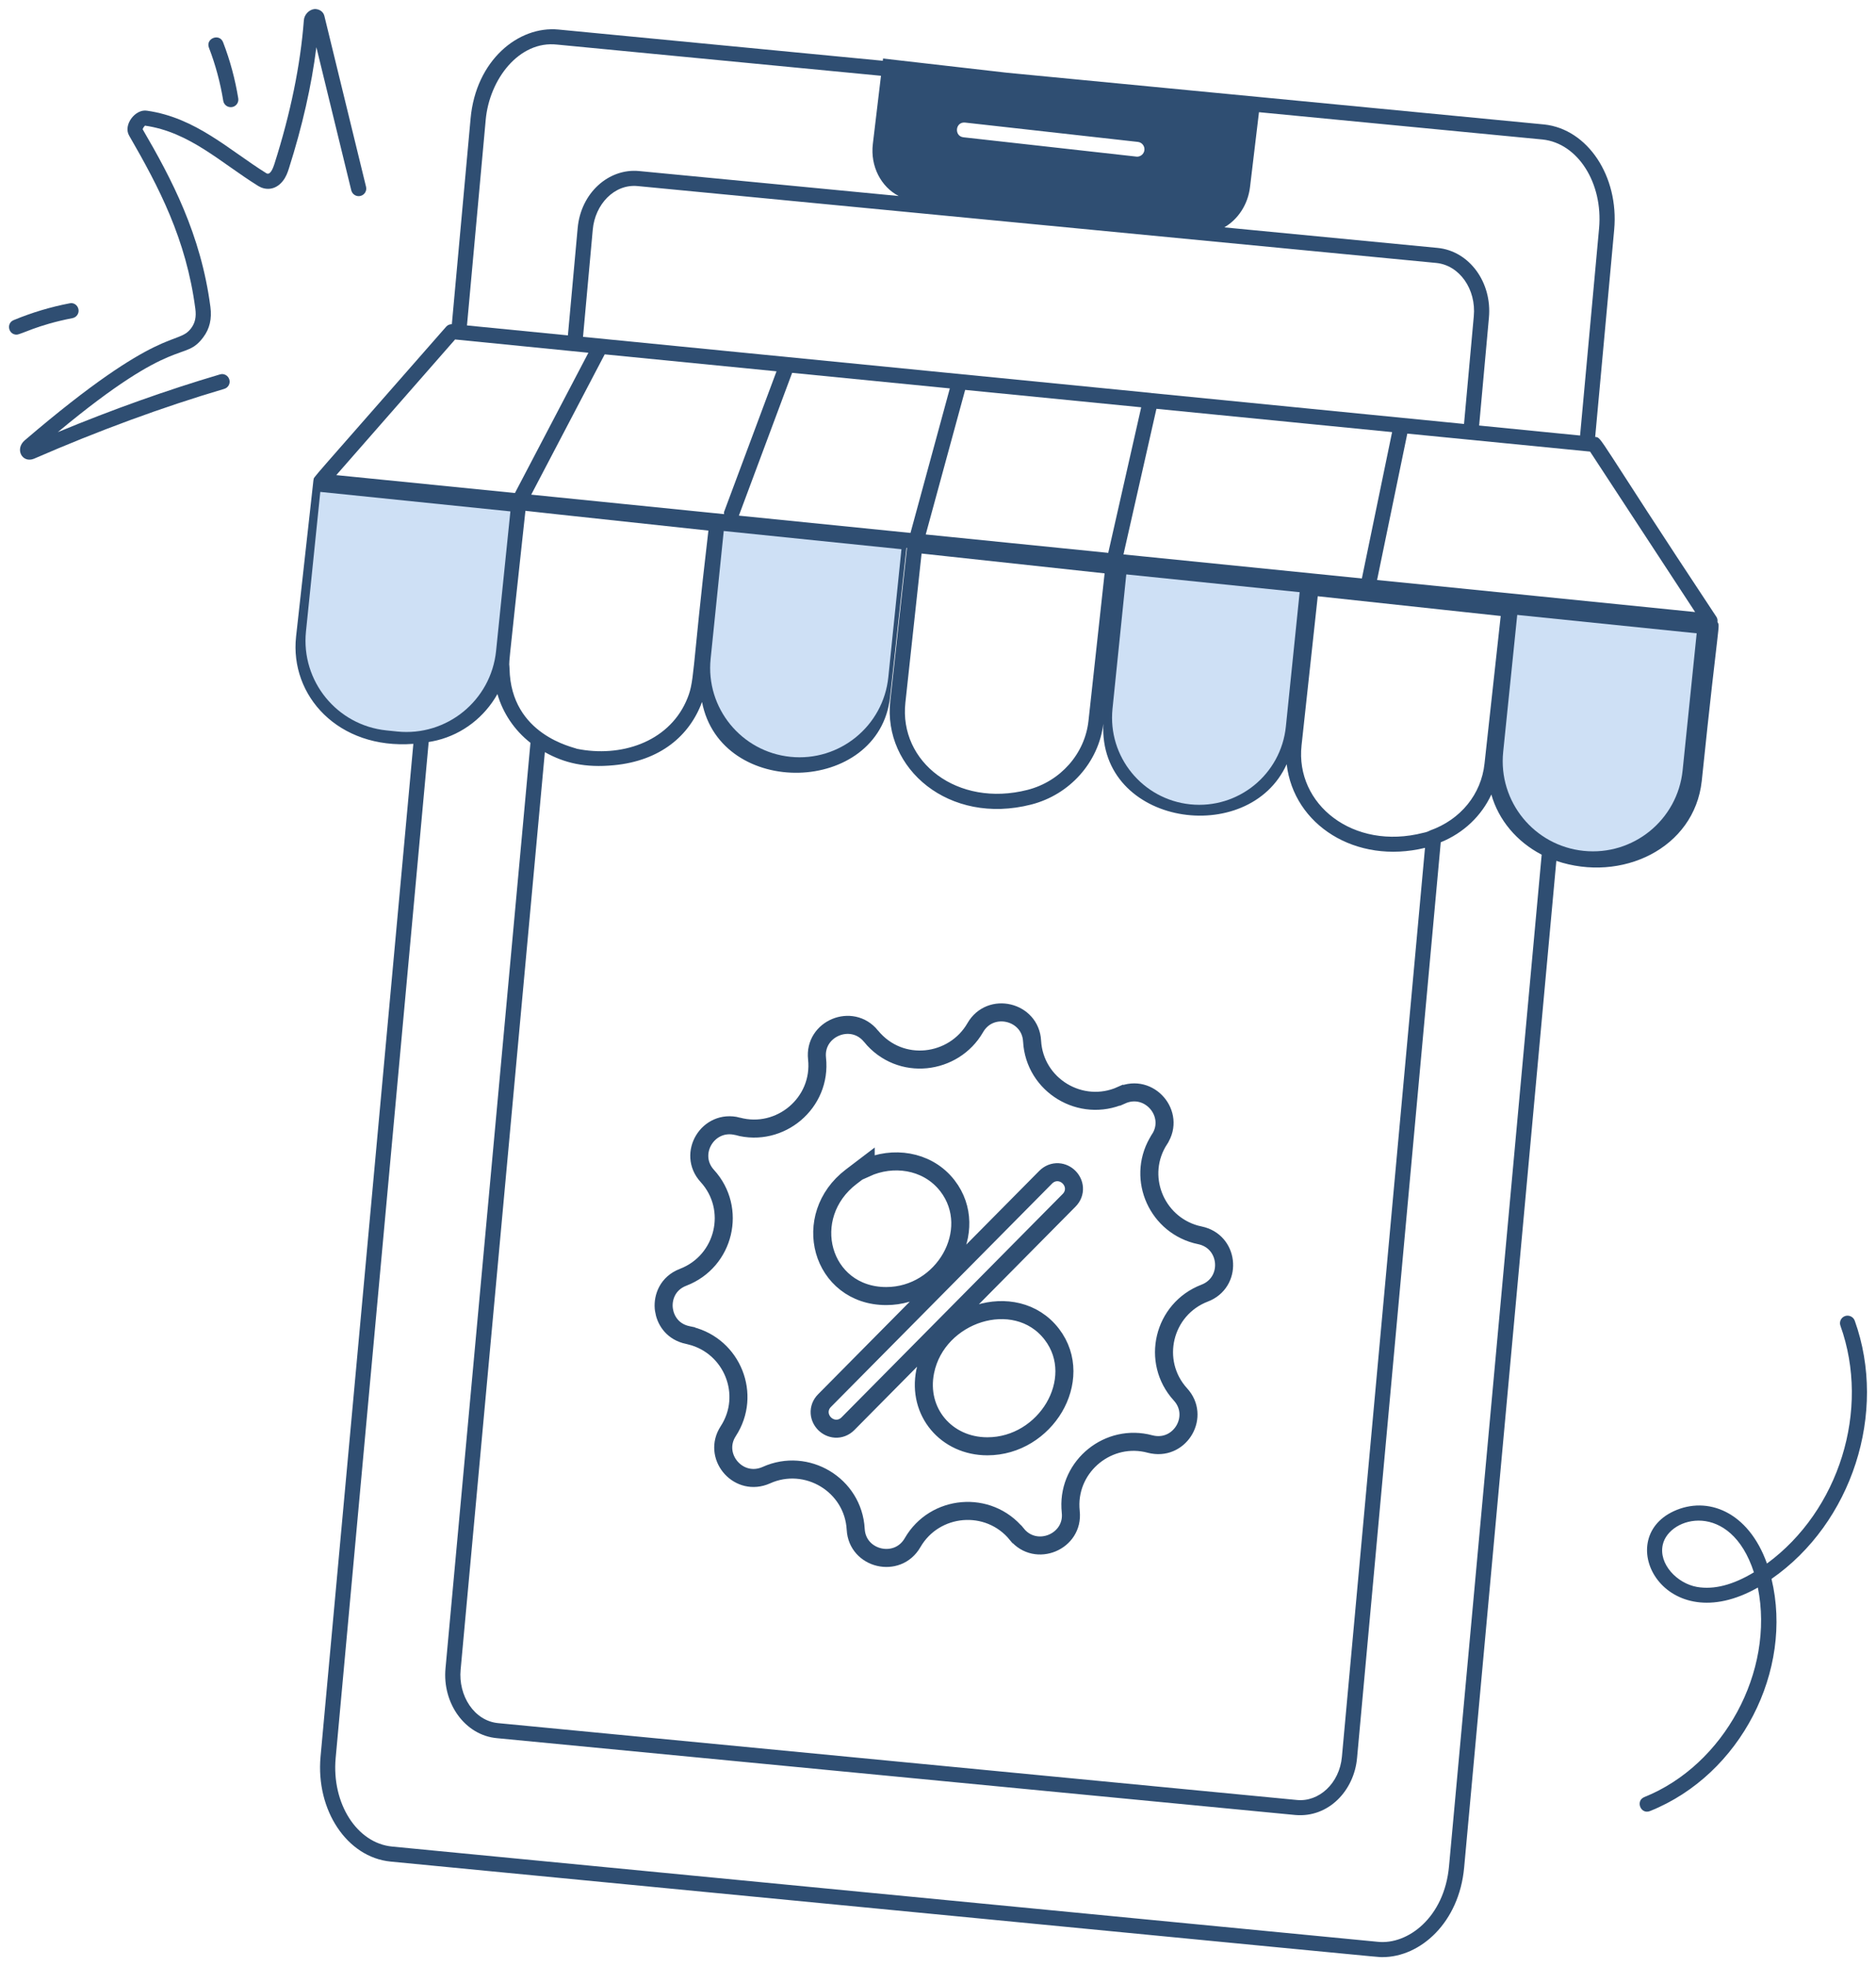
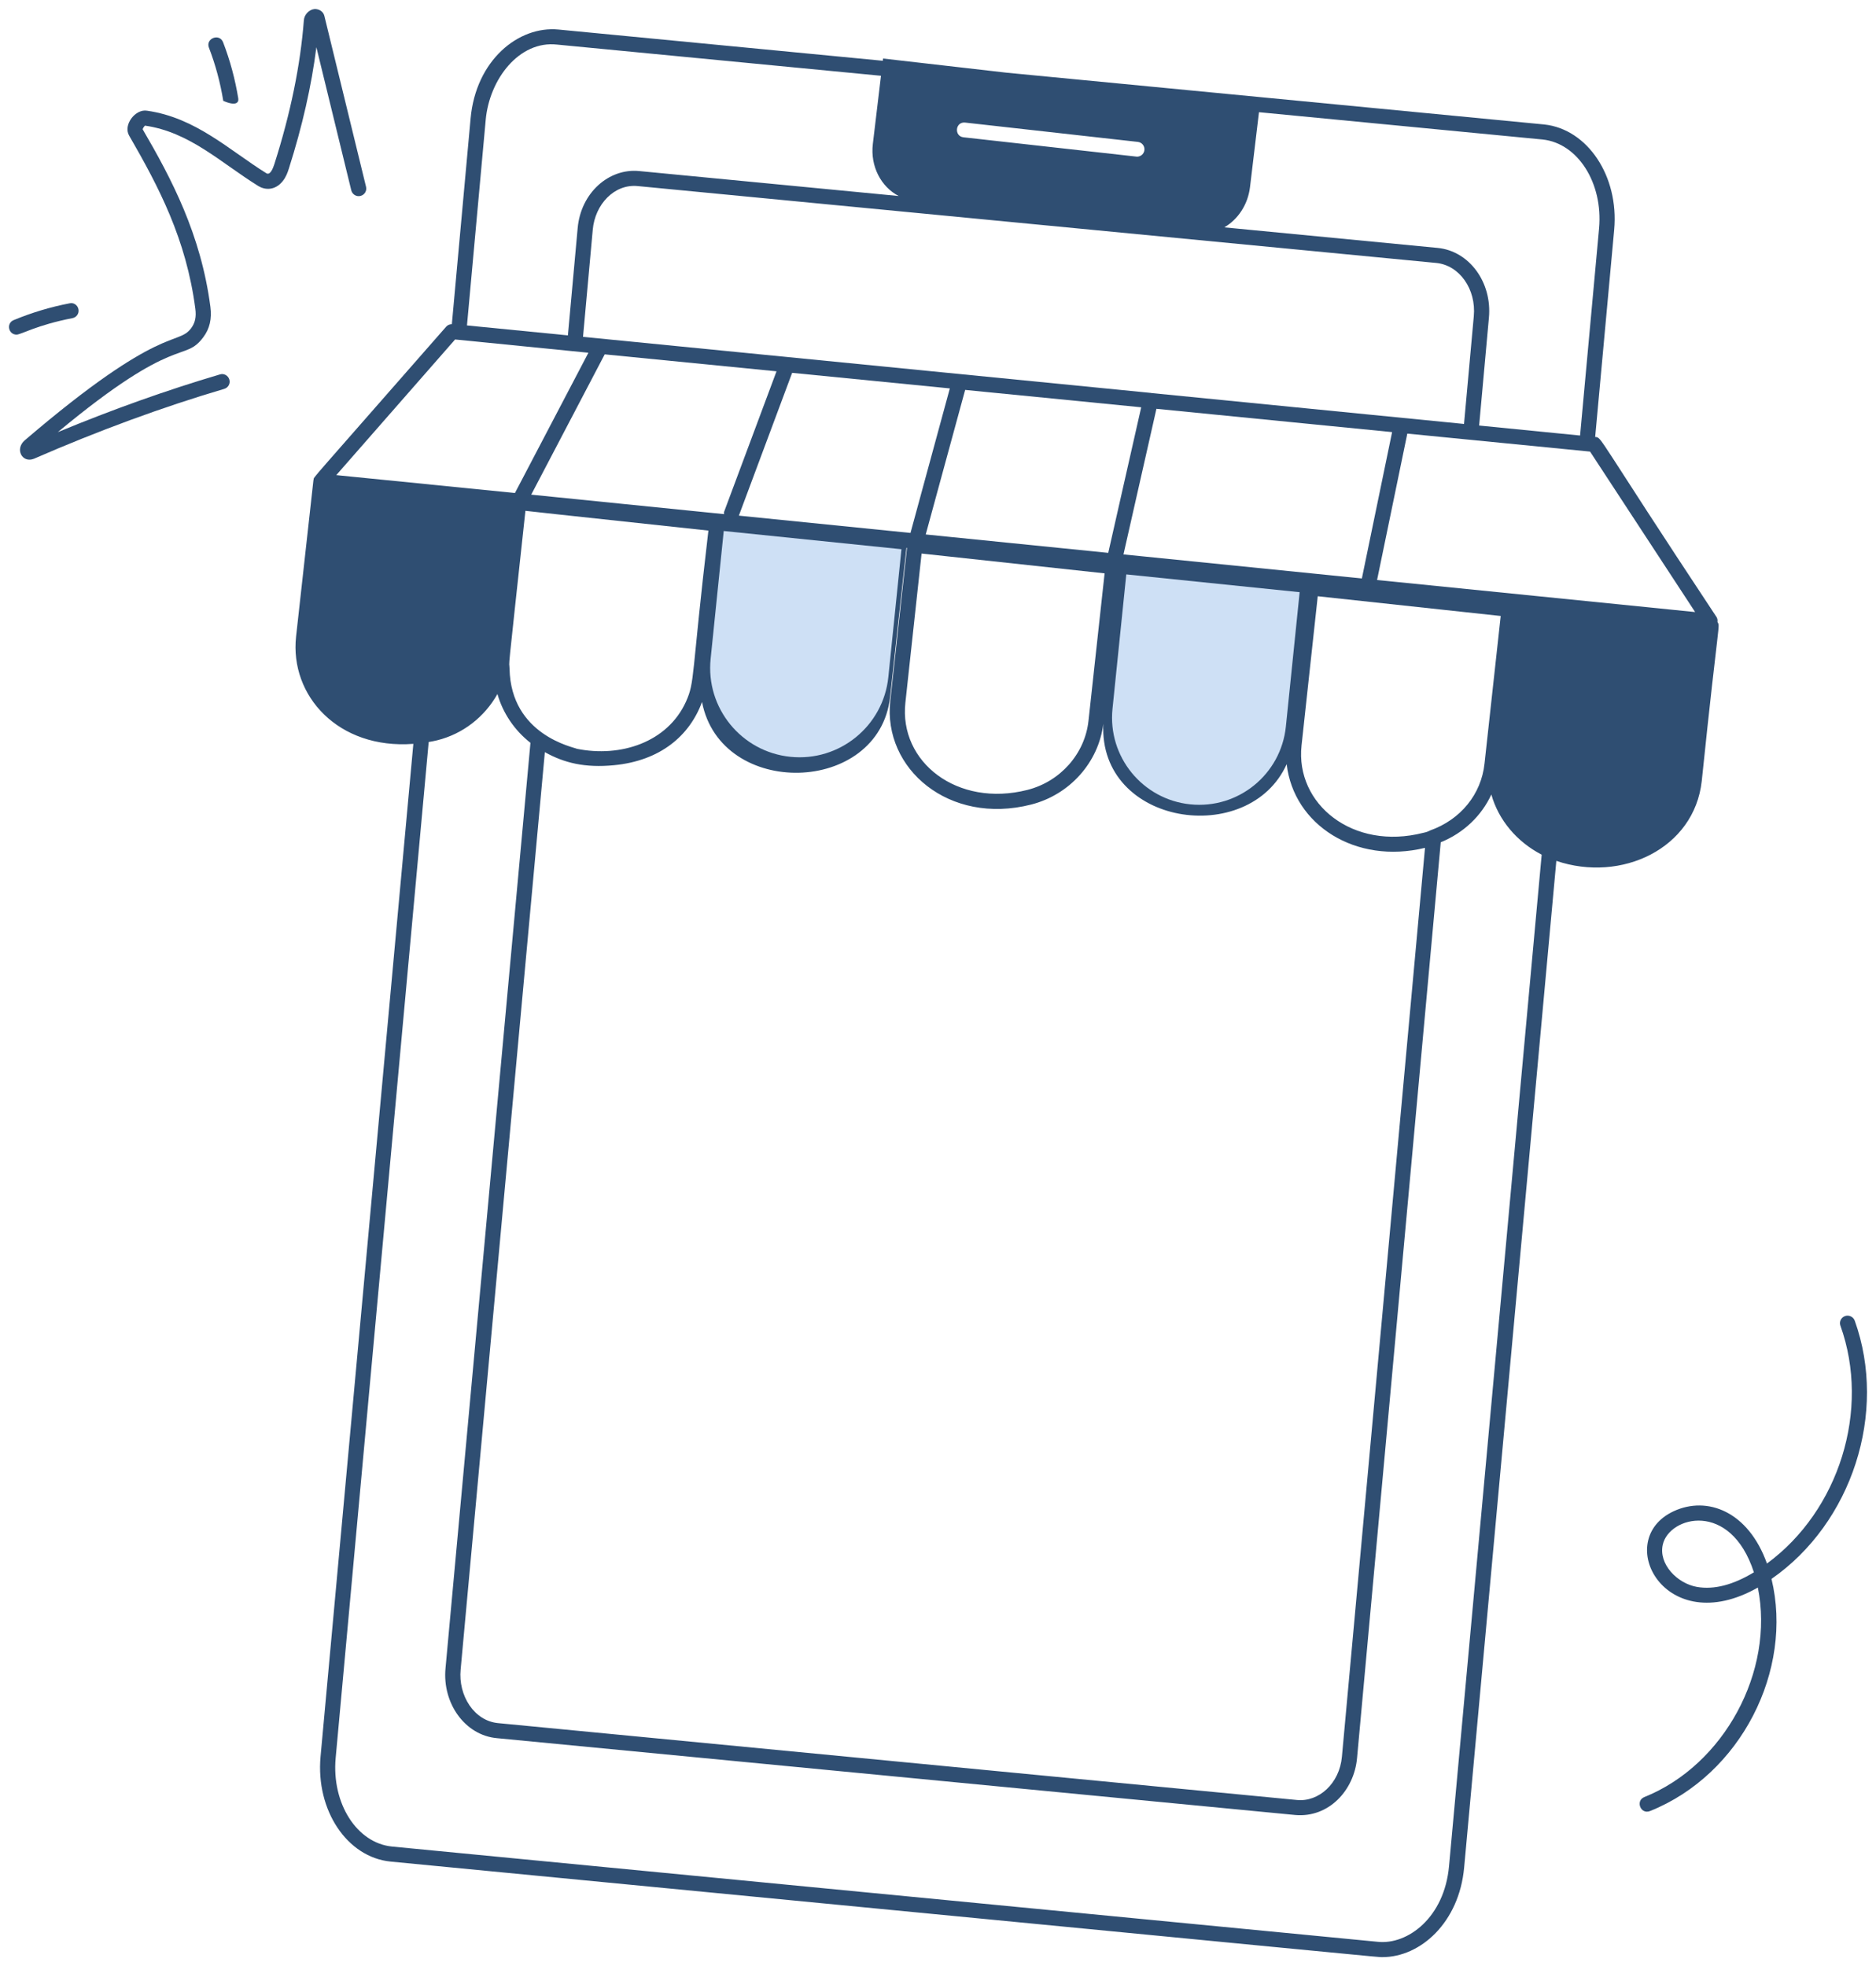
<svg xmlns="http://www.w3.org/2000/svg" width="104" height="109" viewBox="0 0 104 109" fill="none">
  <g clip-path="url(#clip0_226_2994)">
    <path d="M1.887 25.43C5.469 23.87 9.015 22.568 12.43 21.559C12.652 21.494 12.781 21.262 12.713 21.039C12.647 20.819 12.412 20.684 12.19 20.758C9.27 21.62 6.255 22.694 3.204 23.958C9.848 18.429 10.192 20.137 11.271 18.694C11.623 18.227 11.751 17.676 11.664 17.012C11.139 12.995 9.51 9.912 7.909 7.168C7.915 7.106 8.014 6.983 8.035 6.965C10.512 7.319 12.223 9.011 14.316 10.31C14.667 10.53 15.232 10.588 15.671 10.044C15.857 9.814 15.946 9.56 16.015 9.341C16.759 7.004 17.271 4.749 17.539 2.617L19.474 10.554C19.53 10.778 19.76 10.919 19.982 10.863C20.209 10.808 20.347 10.582 20.293 10.358L17.983 0.886C17.922 0.637 17.698 0.502 17.45 0.5C17.141 0.524 16.869 0.803 16.845 1.123C16.656 3.604 16.107 6.284 15.212 9.091C15.136 9.327 14.979 9.741 14.762 9.602C12.697 8.316 10.853 6.523 8.155 6.138C7.508 6.023 6.816 6.922 7.157 7.514C8.805 10.369 10.324 13.253 10.829 17.12C10.888 17.57 10.817 17.902 10.597 18.195C9.845 19.198 8.981 17.901 1.376 24.407C0.802 24.897 1.235 25.698 1.888 25.43L1.887 25.43Z" fill="#2F4E72" />
-     <path d="M11.583 2.644C11.948 3.594 12.214 4.585 12.377 5.591C12.412 5.806 12.615 5.972 12.86 5.937C13.089 5.9 13.245 5.685 13.209 5.457C13.036 4.395 12.755 3.347 12.369 2.346C12.164 1.819 11.385 2.135 11.583 2.644H11.583Z" fill="#2F4E72" />
+     <path d="M11.583 2.644C11.948 3.594 12.214 4.585 12.377 5.591C13.089 5.9 13.245 5.685 13.209 5.457C13.036 4.395 12.755 3.347 12.369 2.346C12.164 1.819 11.385 2.135 11.583 2.644H11.583Z" fill="#2F4E72" />
    <path d="M0.92 18.551C1.162 18.551 2.04 18.02 4.018 17.637C4.245 17.595 4.395 17.374 4.35 17.147C4.307 16.919 4.087 16.759 3.857 16.816C2.796 17.019 1.754 17.333 0.757 17.747C0.335 17.921 0.462 18.552 0.92 18.552V18.551Z" fill="#2F4E72" />
    <path d="M102.82 73.215C102.743 72.996 102.495 72.886 102.282 72.961C102.064 73.038 101.949 73.278 102.028 73.496C103.703 78.164 101.954 83.745 97.955 86.68C96.923 83.79 94.65 82.914 92.782 83.781C89.364 85.37 92.287 90.949 97.45 88.011C98.387 92.654 95.576 97.853 91.159 99.626C90.651 99.827 90.951 100.613 91.475 100.401C96.519 98.378 99.427 92.587 98.207 87.532C102.669 84.434 104.652 78.317 102.821 73.215L102.82 73.215ZM94.076 87.977C92.974 87.783 91.936 86.705 92.18 85.632C92.535 84.055 95.937 83.166 97.231 87.167C96.075 87.867 95.023 88.14 94.076 87.977H94.076Z" fill="#2F4E72" />
    <path d="M21.653 103.203C79.057 108.744 76.292 108.5 76.641 108.5C78.745 108.5 80.891 106.585 81.168 103.532L86.279 47.726C89.882 48.948 93.93 47.046 94.34 43.299C95.296 34.084 95.367 34.788 95.212 34.48C95.222 34.386 95.212 34.29 95.159 34.207C88.401 24.001 88.825 24.265 88.432 24.224L89.486 12.732C89.754 9.771 88.013 7.155 85.603 6.9L55.821 4.032L48.954 3.245L48.939 3.369L30.963 1.638C28.742 1.422 26.379 3.34 26.088 6.572L25.049 17.973C24.932 17.971 24.814 18.02 24.735 18.11C16.922 27.027 17.419 26.413 17.386 26.582C17.383 26.593 17.379 26.602 17.377 26.613C17.112 29.002 16.365 35.728 16.413 35.296C16.058 38.565 18.749 41.554 22.915 41.238L17.77 97.388C17.502 100.359 19.242 102.968 21.653 103.203ZM28.248 37.082C28.238 36.427 28.054 38.255 29.128 28.319C29.297 28.338 31.144 28.541 30.975 28.522L39.272 29.415C38.307 37.601 38.537 37.766 38.026 38.904C37.002 41.157 34.4 42.001 31.985 41.513C31.812 41.422 28.325 40.76 28.248 37.082ZM53.509 6.796L63.079 7.867C63.305 7.891 63.468 8.095 63.443 8.321C63.42 8.53 63.24 8.686 63.033 8.686C59.724 8.316 52.981 7.563 53.415 7.612C52.881 7.555 52.952 6.733 53.509 6.796ZM79.616 14.577C80.908 14.701 81.845 16.031 81.702 17.54C81.494 19.832 81.139 23.751 81.161 23.503L63.832 21.79C63.828 21.79 63.826 21.785 63.822 21.785C62.683 21.672 66.827 22.081 32.321 18.675L32.861 12.73C32.986 11.335 34.05 10.192 35.346 10.315L79.616 14.577ZM82.297 42.336C82.115 44.028 80.98 45.439 79.27 46.044C79.17 46.1 79.065 46.137 78.907 46.169C75.011 47.171 71.8 44.584 72.154 41.325L73.052 33.055C73.591 33.112 82.505 34.072 83.195 34.149L82.297 42.336ZM69.056 35.736L68.577 41.525C68.562 41.719 68.395 41.903 68.113 41.903C67.882 41.887 67.7 41.69 67.717 41.443L68.197 35.67C68.213 35.424 68.444 35.242 68.659 35.275C68.891 35.292 69.073 35.506 69.056 35.736ZM44.797 32.365L44.118 37.923C44.085 38.137 43.903 38.301 43.688 38.301H43.638C43.407 38.269 43.241 38.055 43.275 37.825L43.952 32.266C43.969 32.035 44.184 31.871 44.416 31.904C44.647 31.92 44.812 32.135 44.797 32.365ZM50.475 29.545L40.961 28.586L43.914 20.67L52.656 21.533L50.475 29.545ZM43.048 20.585L40.138 28.386C40.123 28.426 40.144 28.463 40.142 28.503C39.97 28.486 28.748 27.352 29.449 27.423L33.523 19.645L43.048 20.585ZM51.32 29.63L53.505 21.616L59.158 22.174L63.265 22.58L61.438 30.65C61.266 30.633 50.656 29.563 51.32 29.63ZM61.236 31.786L60.342 39.965C60.143 41.789 58.783 43.327 56.958 43.791C53.07 44.779 49.832 42.246 50.192 38.953L51.09 30.688L61.236 31.786ZM62.282 30.736L64.109 22.664L77.174 23.955L75.498 32.068L62.282 30.736ZM30.205 41.698C31.286 42.303 32.439 42.576 34.032 42.423C36.609 42.176 38.228 40.788 38.918 38.917C39.958 44.295 48.726 44.089 49.344 38.648L50.25 30.371L50.281 30.374L49.353 38.862C48.944 42.62 52.613 45.764 57.165 44.603C59.305 44.057 60.902 42.263 61.165 40.126C60.893 45.788 69.233 47.01 71.33 42.365C71.716 45.73 75.154 47.937 78.998 47.004L74.392 97.389C74.261 98.874 73.106 99.912 71.892 99.788L27.633 95.529C26.279 95.412 25.399 93.993 25.536 92.562L30.205 41.698ZM93.973 33.931C69.81 31.495 78.225 32.344 76.341 32.154L78.017 24.039C78.189 24.056 88.813 25.101 88.149 25.036L93.973 33.931ZM88.648 12.658L87.595 24.145L81.999 23.591L82.541 17.617C82.725 15.65 81.451 13.914 79.698 13.744L67.871 12.605C68.622 12.169 69.179 11.355 69.297 10.372L69.794 6.22L85.517 7.734C87.471 7.94 88.874 10.149 88.648 12.658ZM26.926 6.648C27.13 4.383 28.788 2.238 30.88 2.472L48.839 4.201L48.388 7.978C48.238 9.226 48.848 10.361 49.82 10.867L35.425 9.482C33.759 9.323 32.196 10.682 32.023 12.657L31.483 18.593L25.888 18.042L26.926 6.648ZM25.229 18.82C25.401 18.837 32.791 19.573 32.619 19.556L28.547 27.331L18.642 26.34L25.229 18.82ZM18.608 97.464L23.765 41.136C23.919 41.107 24.075 41.084 24.225 41.044C25.67 40.688 26.865 39.74 27.576 38.477C27.88 39.533 28.516 40.483 29.407 41.181L24.698 92.485C24.514 94.427 25.779 96.208 27.556 96.362L71.809 100.621C73.65 100.782 75.071 99.266 75.231 97.462L79.871 46.694C81.142 46.177 82.128 45.232 82.676 44.047C83.076 45.462 84.085 46.666 85.466 47.382L80.33 103.457C80.074 106.306 78.038 107.83 76.374 107.65L21.735 102.37C19.784 102.18 18.381 99.979 18.608 97.464Z" fill="#2F4E72" />
-     <path d="M54.065 56.974C54.903 55.514 57.127 56.054 57.216 57.716V57.717C57.353 60.175 59.927 61.724 62.169 60.716L62.17 60.717C63.718 60.026 65.188 61.766 64.283 63.155V63.156C62.978 65.16 64.039 67.813 66.297 68.432L66.519 68.484C68.114 68.814 68.335 70.949 66.924 71.628L66.782 71.689C64.48 72.573 63.782 75.486 65.443 77.307C66.529 78.496 65.47 80.363 63.91 80.088L63.758 80.055C61.463 79.435 59.234 81.248 59.342 83.588L59.359 83.816C59.54 85.471 57.429 86.354 56.37 85.055H56.369C54.804 83.137 51.81 83.405 50.59 85.524C49.754 86.978 47.527 86.447 47.438 84.783V84.782C47.301 82.31 44.709 80.776 42.484 81.78C40.98 82.45 39.558 80.837 40.293 79.474L40.371 79.343C41.688 77.319 40.596 74.629 38.285 74.05L38.279 74.044L38.135 74.014L37.97 73.973C37.231 73.752 36.888 73.151 36.809 72.622L36.795 72.51C36.747 71.921 37.006 71.142 37.872 70.81C40.175 69.925 40.871 67.007 39.207 65.189C38.092 63.965 39.252 62.019 40.892 62.442V62.443C43.246 63.082 45.565 61.148 45.294 58.681C45.114 57.028 47.222 56.139 48.284 57.442V57.443C49.91 59.43 52.884 59.026 54.065 56.974ZM58.309 73.968C57.295 72.65 55.666 72.39 54.27 72.824C52.876 73.258 51.617 74.406 51.29 76.035C50.84 78.272 52.46 80.181 54.736 80.181C56.362 80.181 57.719 79.248 58.44 78.029C59.161 76.809 59.278 75.229 58.309 73.968ZM58.666 64.986C58.413 64.972 58.167 65.066 57.974 65.258L57.971 65.261L45.709 77.647C45.517 77.84 45.424 78.087 45.44 78.339C45.456 78.578 45.569 78.786 45.717 78.933C45.865 79.079 46.073 79.189 46.312 79.203C46.564 79.218 46.811 79.124 47.004 78.932L47.007 78.929L59.269 66.542C59.46 66.349 59.553 66.103 59.537 65.853C59.522 65.614 59.41 65.406 59.263 65.259C59.115 65.111 58.907 65.001 58.666 64.986ZM52.403 65.591C51.325 64.342 49.515 64.064 47.991 64.758V64.626L47.188 65.237C45.767 66.32 45.328 67.96 45.717 69.346C46.108 70.74 47.335 71.852 49.129 71.852C50.723 71.852 52.035 70.937 52.718 69.735C53.401 68.532 53.481 66.982 52.524 65.738L52.523 65.737L52.403 65.591Z" stroke="#2F4E72" />
-     <path d="M84.111 34.09L94.059 35.11L93.28 42.707C92.998 45.455 90.543 47.453 87.796 47.171C85.049 46.889 83.05 44.434 83.332 41.687L84.111 34.09Z" fill="#CEE0F5" />
    <path d="M62.438 31.844L72.049 32.83L71.285 40.279C71.013 42.933 68.641 44.864 65.987 44.592C63.333 44.319 61.402 41.947 61.674 39.293L62.438 31.844Z" fill="#CEE0F5" />
    <path d="M40.122 29.438L49.974 30.448L49.247 37.536C48.968 40.257 46.536 42.236 43.816 41.957C41.095 41.678 39.116 39.246 39.395 36.526L40.122 29.438Z" fill="#CEE0F5" />
-     <path d="M17.756 27.27L28.295 28.351L27.501 36.09C27.219 38.837 24.764 40.836 22.017 40.554L21.425 40.493C18.678 40.211 16.68 37.756 16.962 35.009L17.756 27.27Z" fill="#CEE0F5" />
  </g>
  <defs>
    <clipPath id="clip0_226_2994">
      <rect width="103" height="108" fill="white" transform="translate(0.5 0.5)" />
    </clipPath>
  </defs>
</svg>